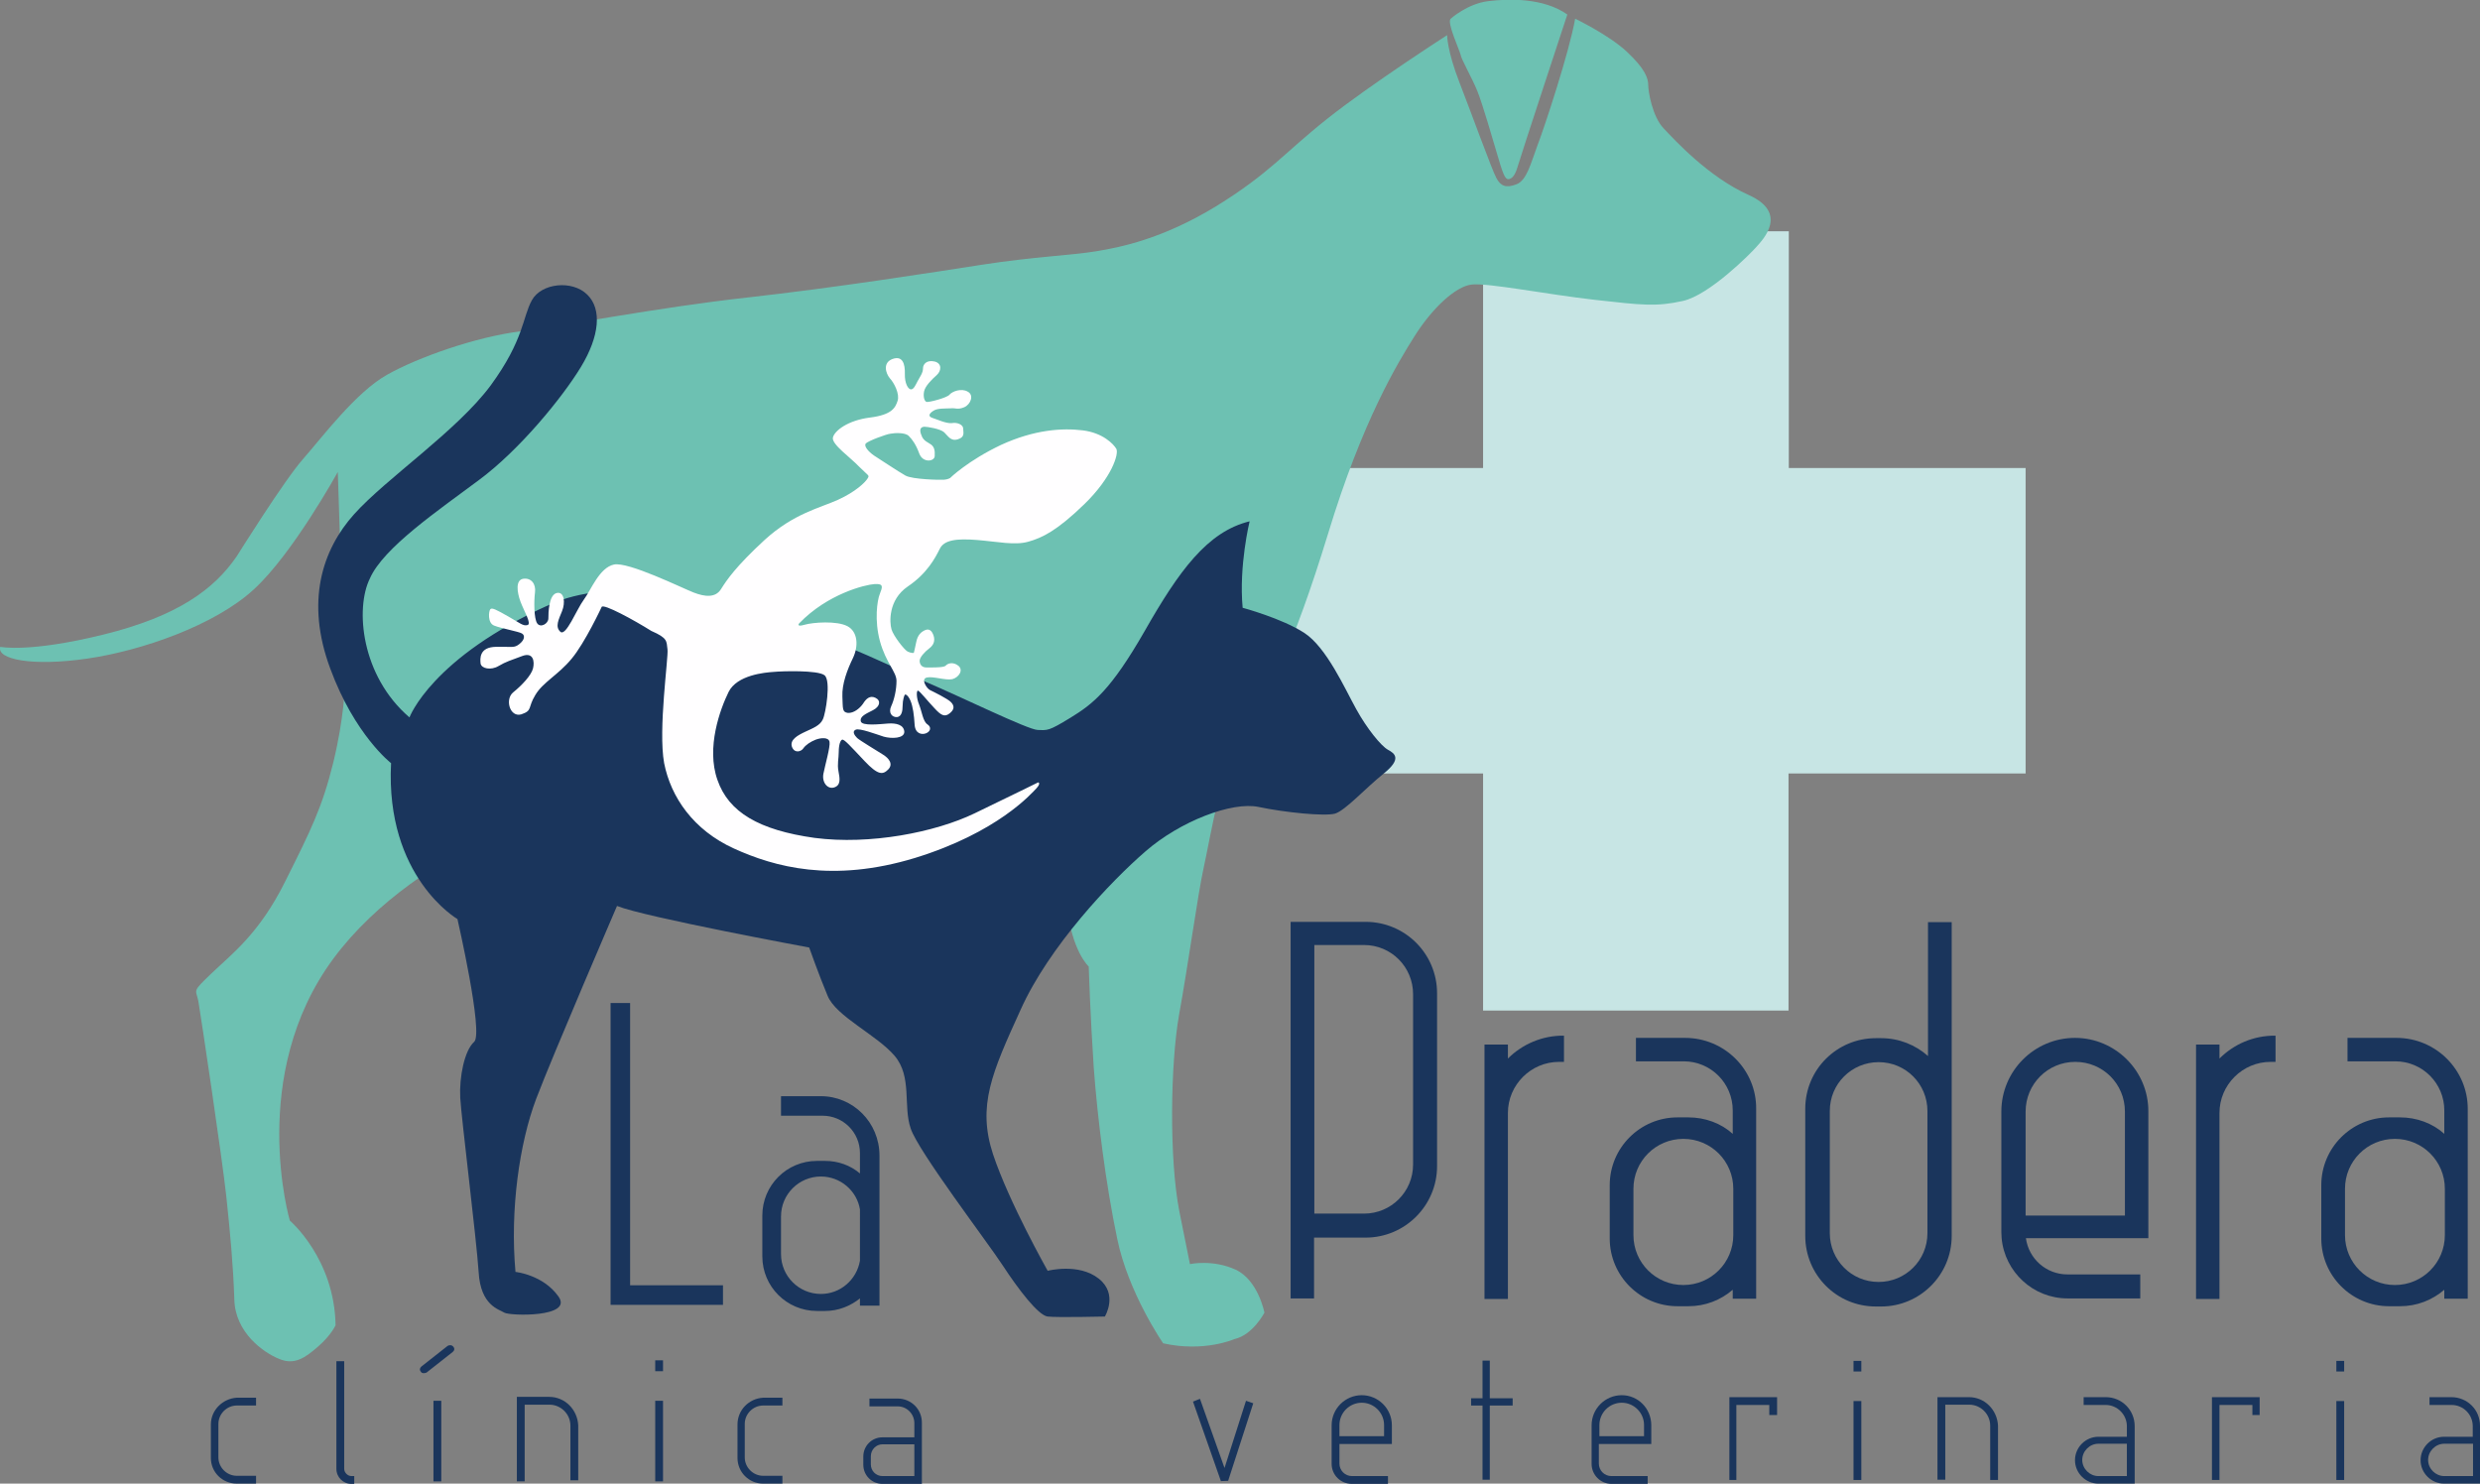
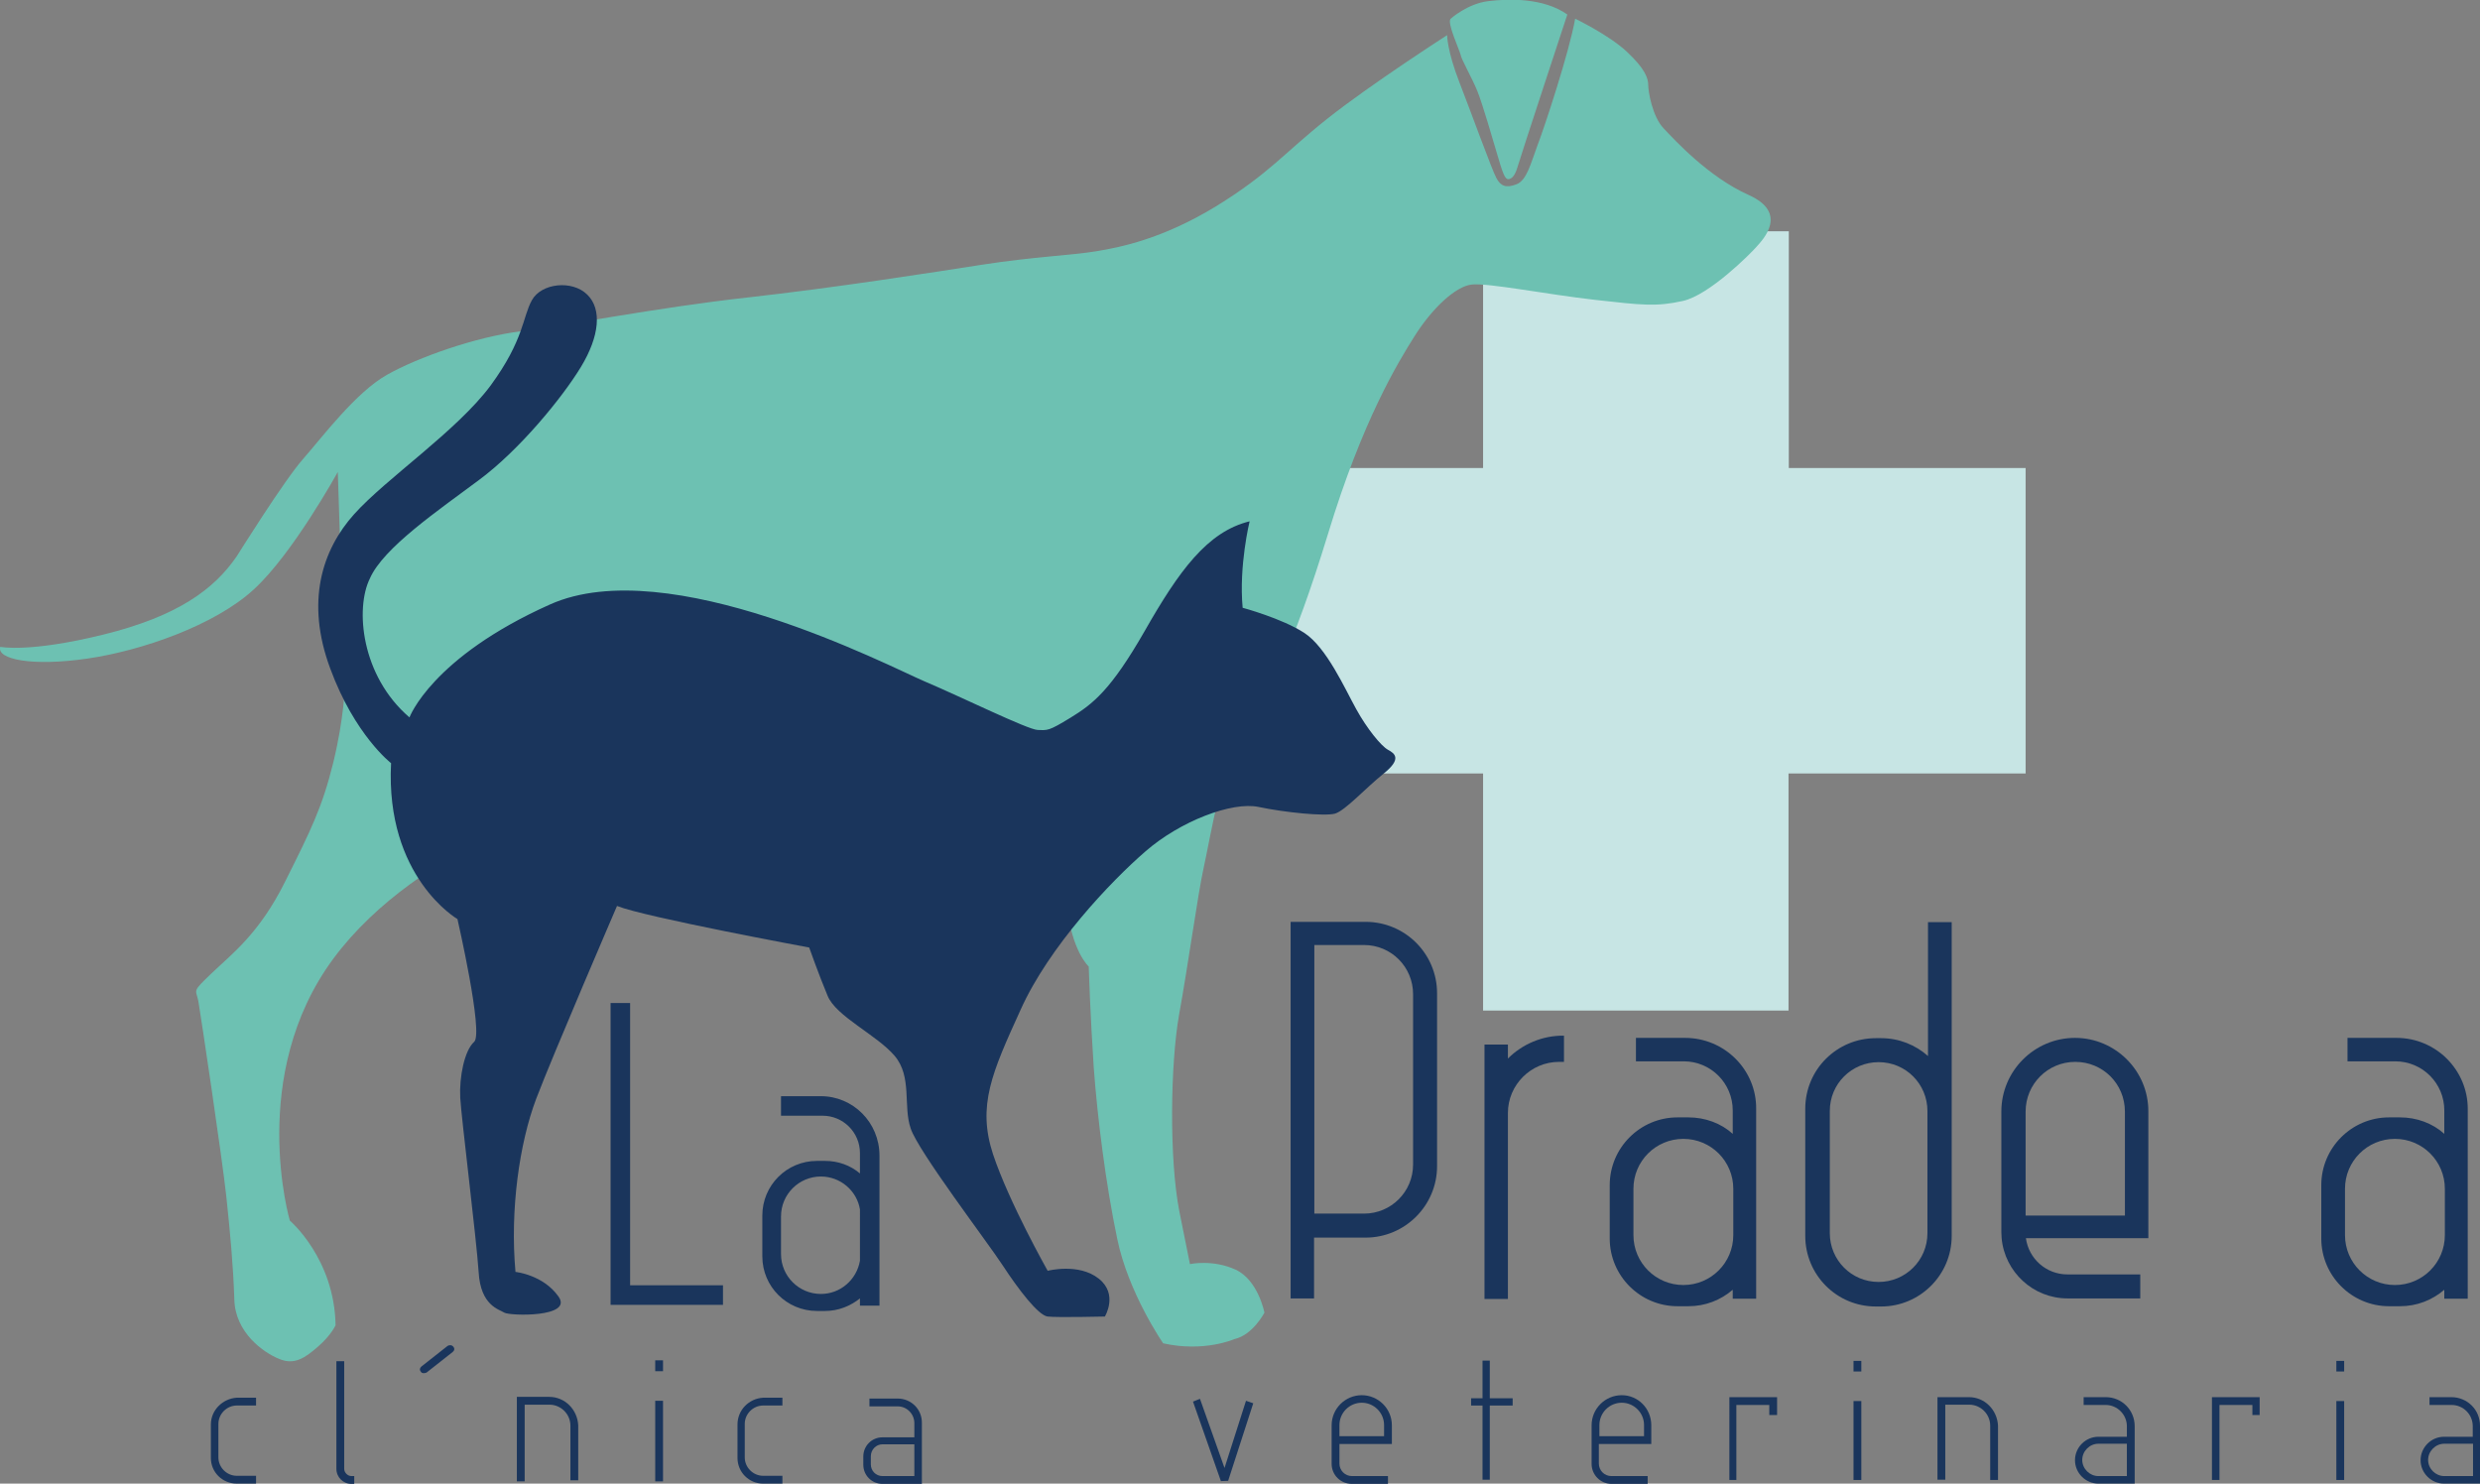
<svg xmlns="http://www.w3.org/2000/svg" version="1.1" id="Capa_1" x="0px" y="0px" viewBox="0 0 889.1 531.9" style="enable-background:new 0 0 889.1 531.9;" xml:space="preserve">
  <rect x="0" y="0" width="889.1" height="531.9" fill="#808080" stroke="none" />
  <style type="text/css">
	.st0{fill:#C7E5E4;}
	.st1{fill:#6DC1B2;}
	.st2{fill:#1A355C;}
	.st3{fill:#FFFEFF;}
</style>
  <path class="st0" d="M726.3,167.8h-85V82.9H531.7v84.9h-84.9v109.5h84.9v85h109.5v-85h85V167.8z" />
  <path class="st1" d="M0.1,231.9c0,0,10.3,2.2,37-4.4c26.8-6.6,39.8-16.4,47.8-28.1c0,0,17.1-27.4,23.8-34.9  c6.6-7.5,18.9-23.9,30-30.1c11.1-6.3,31.9-13.6,47.8-15.6c15.9-2,48.9-8.5,81.1-12.1c32.3-3.6,66.5-9,84.5-11.8s32.3-3.4,40.8-4.8  s23.6-4.3,43-16.1c19.3-11.9,24.4-19.1,39.9-31.4c15.5-12.3,43-30,43-30s0,5.6,4.4,16.9c4.4,11.3,11.8,31.8,13.3,34.4  c1.5,2.8,3.4,3.6,7.1,2.2c3.8-1.4,5.2-7.6,7.6-14c2.4-6.2,11.4-33.4,13.5-45.4c0,0,12.1,5.8,18.6,11.9c6.5,6.1,7.6,9.5,7.6,11.9  s1.5,11.3,5.5,15.5c4,4.2,16,17.4,30.5,23.9c14.5,6.5,5,16.1,2.8,18.6c-2.2,2.5-16.9,17.3-26.4,19.4c-9.5,2.1-14.6,1.5-31.5-0.4  c-16.9-1.9-38.1-6.1-44.1-5.5c-6,0.6-14.5,8.9-20.5,18.4c-6,9.5-18.8,30.4-31.1,71c-12.5,40.8-22.1,60.1-29.6,68.7  c-7.5,8.5-13,42.3-15,51.1c-2,8.9-5.6,35.1-8.8,52.6c-3.1,17.5-3.6,51.6,0.1,70.5c3.8,18.9,3.8,18.9,3.8,18.9s8.1-1.8,16.4,2  c8.1,3.8,10.3,15.4,10.3,15.4s-4.1,8-10.8,9.5c0,0-10.8,4.8-25.5,1.5c0,0-12.5-18-16.5-37.6c-4.1-19.6-7.1-43.5-8.4-61.4  c-1.2-17.9-1.8-36.1-1.8-36.1s-6.2-5.5-7.9-22.5c-1.5-17-6.6-52-16.6-54.3c0,0-74.5,29.1-154,15.9c0,0-61.4,16.4-92.3,58.1  c-30.9,41.8-15.6,93.9-15.6,93.9s16,13.6,16.4,37.5c0,0-1.5,3.5-6.2,7.6s-8.5,6.8-14,4.5c-5.5-2.2-15.9-9.4-16.1-21.5  c-0.4-12.1-1.5-23.9-2.9-37c-1.4-13.1-9.2-65.3-10-69.8c-0.9-4.4-2.4-3.1,4.8-10s17-14.1,26.3-32.8c9.3-18.6,13.3-26.6,17.3-42.8  c3.9-16.1,4.1-27.1,4.1-27.1l-2.5-77c0,0-16.1,29.3-30.1,42.1c-14,12.9-40.3,22-59.6,24.8C11.6,239-1.3,236.4,0.1,231.9z" />
  <path class="st1" d="M520.1,6.7c0,0,6-5.4,13.5-6.3c7.4-0.9,19.8-1.2,28.3,4.8c0,0-16.9,51.3-17.8,54.5c-0.9,3.2-2,4.2-3,4.5  c-1.1,0.2-1.8-0.1-3.9-7.4c-2-6.8-5.8-19.8-7.5-24c-2-5-5.8-11.4-6.1-13.3C523.1,17.6,518.6,7.9,520.1,6.7z" />
  <path class="st2" d="M146.8,257.2c0,0,7.9-21.5,50.4-40.5s121.4,22.1,134.3,27.6c13,5.5,37,17.3,40.5,17.4c3.6,0.1,3.8,0.5,11.8-4.4  c8-4.9,14.4-9.8,26.6-31.1c12.2-21.4,22.4-35.6,37.6-39.3c0,0-3.9,15.9-2.5,31c0,0,14.1,3.8,22.1,9c8,5.2,14.6,20.1,18.6,27.3  c3.9,7.1,9,13.3,11.4,14.6s5.1,3.2-1.5,8.5c-6.6,5.3-13.8,13.3-17.5,14.4c-3.8,1-17.9-0.4-27.4-2.4c-9.5-2-28.1,5.1-40.5,15.9  c-12.5,10.8-34.6,34.1-44.8,56.8c-10.3,22.6-15.6,34.4-9.9,51.8c5.8,17.4,19.6,41.8,19.6,41.8s11.1-2.9,18.3,2.8  c7.1,5.6,2.2,13.6,2.2,13.6s-17,0.4-20.5,0c-3.4-0.4-10.6-9.9-16.1-18.3c-5.5-8.4-30.4-41.1-33-49.1c-2.8-8,0.6-18.6-5.8-26.1  c-6.4-7.5-21-14.1-24-21.5c-3.1-7.4-6.6-17.3-6.6-17.3s-59-10.9-68.9-14.9c0,0-23,53.4-29,69.2c-6,15.9-9.4,39.8-7.4,62  c0,0,9.9,1,15.4,8.8c5.5,7.6-17.5,7-19.4,5.8s-8.5-2.5-9.2-14.5c-0.8-12-6.2-55.3-6.6-62.5c-0.4-7.4,1.5-17,5-20.1  c3.4-3.1-6-44-6-44s-25.9-15-23.8-55.9c0,0-13-10-21.8-33.9c-8.9-23.9-3-42.5,8.6-55.4c11.6-12.9,36.8-29.8,48.9-46.1  c12-16.4,11.4-24.5,14.8-30.6c3.4-6.1,14.4-7.3,19.8-2c5.4,5.2,4.4,15-2.2,25.9c-6.6,10.9-22,29.8-36.6,40.6  c-14.6,10.9-34.3,24.3-39.1,35.3C127.3,218.1,129.4,242.3,146.8,257.2z" />
-   <path class="st3" d="M215.7,217.6c0,0-6,12.9-10.8,18.6c-4.8,5.8-10.3,8.4-13,13c-2.8,4.6-0.9,5.5-5,6.9c-4.1,1.2-6-5.4-2.9-7.9  c3.1-2.5,6.5-6.1,7.1-8.6s0.1-5.9-3.9-4.4c-4,1.5-5.8,2-8.5,3.6s-6.1,0.9-6.4-0.9c-0.2-1.8-0.5-5.9,5.5-6c6-0.1,6.5,0.5,8.4-1  s2.1-3.1,0.9-3.8s-7.4-1.8-9.9-2.8c-2.5-0.9-2-5.3-1.4-5.9s2,0.1,6.4,2.6c4.4,2.5,5.3,3.5,6.9,3.1s-1.2-4.9-2.5-8.4s-1.8-7.8,1-8.2  s4.6,1.8,4.2,4.9s-0.4,9.4,0.8,11.1s4,0.1,4-1.8c0-1.9,0.1-8.4,3-9.1c2.8-0.6,3.1,3.6,1.9,6.5c-1.2,3-2.6,5.6-0.6,7.4  s5.8-8,8.4-11.5s5.6-11.5,10.8-12.6c5.1-1.1,24.4,8.4,28.5,10s7.9,2,9.9-1.2s5.3-8.1,15.6-17.6c10.4-9.5,19.9-11.5,26.3-14.4  c6.4-2.9,9.8-6.3,10.6-7.6s0.5-0.8-2.9-4.2c-3.2-3.4-10-8.1-9.5-10.5s5.3-6.2,13.3-7.2c8-1,9.1-3.6,9.9-6s-1.2-6.4-2.8-8.1  c-1.5-1.8-2.6-5.6,1-6.9c3.6-1.3,4.5,1.8,4.4,5.3c-0.1,3.5,1.2,5.6,2.2,5.6s1.6-1.5,2.4-3s1.9-2.9,1.9-4.5c0-1.6,1.4-3.1,4.1-2.5  s2.6,3.3,0.8,4.9s-4.1,3.9-4.5,5.8s0.1,3.6,0.9,3.8s7.4-1.5,8.2-2.6c1-1.2,4.3-2.4,6.5-1.1c2.4,1.2,1.1,4.6-1.2,5.6  c-2.4,1-3.1,0.2-4.9,0.4c-1.9,0.1-4.8-0.1-6.2,0.9c-1.6,1-1.9,2-0.4,2.5c1.6,0.5,5,2.1,7,1.9c2-0.4,4.1,0.6,4.1,1.9s0.8,3.1-1.9,3.9  c-2.6,0.8-3.5-1.2-4.9-2.5s-6.1-2-7-2s-2,0.4-1.4,2.4c0.6,1.9,1.2,2.5,3.1,3.6c1.9,1,2,2.6,1.9,4.6c-0.2,1.9-4.2,2.4-5.5-0.9  c-1.2-3.3-2.5-5.1-3.8-6.4s-5-1.1-6.6-0.8c-1.6,0.2-8,2.6-8.8,3.5s0.9,2.9,2.9,4.3c1.9,1.2,8.8,5.8,11.3,7.2  c2.5,1.4,12.4,1.6,13.8,1.5s2.2-0.6,2.2-0.6s6.3-6.2,18.3-11.9c12-5.5,22-6.1,29.3-5.2c7.2,0.9,11,4.9,12,6.6  c1,1.8-1.6,10.3-11.5,19.9c-9.9,9.6-15.1,12-20,13.4s-11,0-18.4-0.6c-7.4-0.6-11.9,0-13.4,3.2c-1.6,3.2-4.5,8.8-11.5,13.5  c-7,4.8-6.5,12.9-5.8,15.3s4.6,7.4,5.8,8s2.2,0.5,2.2,0.5s0.4-1.5,0.9-4s1.8-3.6,3.2-4.2s2.4,0.2,3,2c0.6,1.9,0,3.4-1.6,4.6  s-3.4,3.2-3.4,4.4c0,1.1,0.6,2.4,2.4,2.4s6.1,0.1,6.9-0.6c0.6-0.8,2.6-1.6,4.6,0c1.9,1.6,0.1,4.2-2.2,4.8c-2.4,0.5-6.8-1.1-9.1-0.6  s-0.1,3.9,1.1,4.5s6.4,3.1,7.6,4.4c1.2,1.3,1.2,2.6-0.6,4s-3.1,0.6-5.4-1.9c-2.4-2.5-5.2-6.1-5.9-6.3c-0.6,0-0.6,2.6,0.4,5  c1,2.5,1.4,6.1,3,7.1c1.6,1.1,1,2.6-0.5,3.2s-3.9,0.2-4.1-3.1s-0.6-6.5-1.5-8.6c-0.9-2.1-1.9-2.4-2-2.1c-0.2,0.1-0.8,1.9-0.8,3.9  c0,2-0.4,3.9-2,4.1c-1.8,0.1-3.2-1.5-2.1-3.9c1.1-2.4,1.9-5.9,1.9-9.1s-3.8-6.5-5.9-14.1c-2.1-7.6-1-14.8-0.1-17  c0.9-2.4,1.6-3.8-1.8-3.6s-16.9,3.5-27.1,14.1c0,0-1.2,1.4,1.9,0.5s11.6-1.5,15.4,0.5c3.8,2,4,7.2,2,11.4c-2,4.1-4,9.3-3.8,13.8  c0.2,4.5-0.1,5.6,2,5.9c2.1,0.1,4.2-1.6,5.4-3.3c1.1-1.8,2.5-3.1,4.5-2.1s1.6,3.1-0.9,4.4s-4.8,2.2-4.4,4s6.9,1,9.8,0.8  c2.8-0.2,5.6,0.4,5.8,2.9c0.1,2.5-4.6,2.6-7.4,1.8c-2.8-0.9-8.6-3.1-10-2.5s-0.5,2,0.5,3c1,0.9,7,4.5,9.2,5.9  c2.3,1.4,3.8,3.5,1.9,5.4c-1.9,1.9-3.6,2.1-8.5-3.1c-5-5.3-7.3-7.9-8-7.6c-0.6,0.2-1.2,1.8-1.2,4.3c0,2.5-0.6,4.4-0.1,7  s0.9,5-1.5,5.8c-2.4,0.8-4.5-1.8-3.9-4.9s2.5-9.6,2.2-11.4s-3.2-1.5-5-0.8s-3.6,1.9-4.4,3.1c-0.8,1.2-3.2,1.9-4.1-0.6  c-0.8-2.5,2.1-4.1,4.9-5.4s5.2-2.2,6.2-4.4c1-2,3-13.9,0.6-15.8s-15.3-1.5-18.3-1.2c-3.1,0.2-13.1,1.1-16.1,7.2  c-3,6.1-8.1,19.9-4,31.5c4,11.6,14.9,18,34.8,20.8c19.9,2.6,43.3-2,57.4-8.8c14.1-6.8,22.8-11.1,22.8-11.1s1.1,0.2-0.6,2.1  c-1.8,1.9-14,15.9-43.6,25c-29.6,9-50.4,3.2-64.9-3.4c-14.5-6.6-22.6-18.4-25-30.6c-2.2-12.1,1.6-37.9,1.2-40.8s0.2-4-5.8-6.6  C227.3,222.3,216.3,216.3,215.7,217.6z" />
  <path class="st2" d="M75.6,510.7v12c0,5.1,4.1,9.2,9.3,9.2h6.9v-2.8h-6.9c-3.6,0-6.6-3-6.6-6.6v-12c0-3.6,3-6.6,6.6-6.6h6.9v-2.8  h-6.9C79.9,501.4,75.6,505.5,75.6,510.7z" />
  <path class="st2" d="M264.4,510.7v12c0,5.1,4.1,9.2,9.2,9.2h6.9v-2.8h-6.9c-3.6,0-6.6-3-6.6-6.6v-12c0-3.6,3-6.6,6.6-6.6h6.9v-2.8  h-6.9C268.5,501.4,264.4,505.5,264.4,510.7z" />
  <path class="st2" d="M123.4,526.6v-38.6h-2.8v38.6c0,3,2.4,5.4,5.4,5.4h1v-2.8h-1C124.6,529.2,123.4,527.9,123.4,526.6z" />
  <path class="st2" d="M234.9,502.2h2.8v28.9h-2.8V502.2z" />
  <path class="st2" d="M234.9,487.7h2.8v3.9h-2.8V487.7z" />
-   <path class="st2" d="M155.4,502.2h2.8v28.9h-2.8V502.2z" />
  <path class="st2" d="M160.5,482.5l-9.4,7.4c-0.6,0.5-0.8,1.2-0.2,1.9c0.2,0.4,0.6,0.5,1.1,0.5c0.2,0,0.6-0.1,0.9-0.2l9.4-7.4  c0.6-0.5,0.8-1.2,0.2-1.9S161.1,482.2,160.5,482.5z" />
  <path class="st2" d="M196.9,500.8h-11.6v30.3h2.8v-27.5h8.9c4.1,0,7.5,3.4,7.5,7.5v19.6h2.8V511C207,505.3,202.5,500.8,196.9,500.8z  " />
  <path class="st2" d="M321.8,501.4h-10.1v2.8h10.1c3.4,0,6,2.8,6,6v5.1h-11.4c-3.9,0-6.9,3.1-6.9,6.9v2.9c0,3.9,3.1,6.9,6.9,6.9h14.1  v-21.8C330.6,505.3,326.7,501.4,321.8,501.4z M327.8,529.2h-11.4c-2.4,0-4.2-1.9-4.2-4.2v-2.9c0-2.4,1.9-4.3,4.2-4.3h11.4V529.2z" />
  <path class="st2" d="M439,526.3l-8.8-24.8l-2.5,1l10,28.5l2.6-0.1l9-27.8l-2.6-0.9L439,526.3z" />
  <path class="st2" d="M488.2,500.2c-5.9,0-10.8,4.8-10.8,10.8v13.8c0,4,3.2,7.2,7.3,7.2h12.9v-2.8h-12.9c-2.5,0-4.5-2-4.5-4.5v-7H499  V511C499,505,494.1,500.2,488.2,500.2z M496.2,514.9h-16v-4c0-4.4,3.6-8,8-8s8,3.6,8,8V514.9z" />
  <path class="st2" d="M581.4,500.2c-5.9,0-10.8,4.8-10.8,10.8v13.8c0,4,3.2,7.2,7.2,7.2h12.9v-2.8h-13c-2.5,0-4.5-2-4.5-4.5v-7H592  V511C592,505,587.3,500.2,581.4,500.2z M589.4,514.9h-16v-4c0-4.4,3.6-8,8-8c4.4,0,8,3.6,8,8V514.9z" />
  <path class="st2" d="M534.1,487.8h-2.6v13.5h-4.1v2.6h4.1v26.6h2.6v-26.6h8.2v-2.6h-8.2V487.8z" />
  <path class="st2" d="M619.9,530.6h2.6v-26.9h11.8v3.6h2.8v-6.4h-17.1V530.6z" />
  <path class="st2" d="M664.5,502.3h2.8v28.3h-2.8V502.3z" />
-   <path class="st2" d="M664.5,487.9h2.8v3.8h-2.8V487.9z" />
+   <path class="st2" d="M664.5,487.9h2.8v3.8h-2.8V487.9" />
  <path class="st2" d="M792.9,530.6h2.8v-26.9h11.8v3.6h2.6v-6.4h-17.1V530.6z" />
  <path class="st2" d="M837.6,502.3h2.8v28.3h-2.8V502.3z" />
  <path class="st2" d="M837.6,487.9h2.8v3.8h-2.8V487.9z" />
  <path class="st2" d="M705.9,500.9h-11.3v29.6h2.8v-26.9h8.6c4.1,0,7.5,3.4,7.5,7.5v19.5h2.8v-19.5  C716,505.4,711.5,500.9,705.9,500.9z" />
  <path class="st2" d="M754.9,500.9H747v2.8h7.9c4.2,0,7.6,3.5,7.6,7.6v3.8h-10.2c-4.6,0-8.4,3.8-8.4,8.4c0,4.6,3.8,8.4,8.4,8.4h13  v-20.6C765.3,505.5,760.7,500.9,754.9,500.9z M762.5,529.2h-10.2c-3.1,0-5.8-2.6-5.8-5.8c0-3.1,2.6-5.8,5.8-5.8h10.2V529.2z" />
  <path class="st2" d="M878.8,500.9H871v2.8h7.9c4.3,0,7.6,3.5,7.6,7.6v3.8h-10.3c-4.6,0-8.4,3.8-8.4,8.4c0,4.6,3.8,8.4,8.4,8.4h12.9  v-20.6C889.2,505.5,884.6,500.9,878.8,500.9z M886.6,529.2h-10.3c-3.1,0-5.8-2.6-5.8-5.8c0-3.1,2.6-5.8,5.8-5.8h10.3V529.2z" />
  <path class="st2" d="M489.6,330.5h-26.9v135h8.4v-21.8h18.5c14.1,0,25.6-11.5,25.6-25.6v-62C515.2,341.9,503.7,330.5,489.6,330.5z   M506.6,417.5c0,9.8-7.9,17.6-17.6,17.6h-17.8v-96.3H489c9.8,0,17.6,7.9,17.6,17.6V417.5z" />
  <path class="st2" d="M540.6,379.5v-5h-8.4v91.2h8.4V399c0-10.1,8.3-18.3,18.3-18.3h1.8v-9.4C552.9,371.2,545.7,374.4,540.6,379.5z" />
  <path class="st2" d="M743.9,372.1c-14.5,0-26.4,11.8-26.4,26.4v43.3l0.1,2.1c1.1,12.1,11.3,21.6,23.6,21.6h26.1v-8.6h-26.1  c-7.6,0-13.9-5.6-14.9-13h43.9v-45.4C770.3,384,758.4,372.1,743.9,372.1z M761.7,435.8h-35.5v-37.3c0-9.8,7.9-17.8,17.8-17.8  c9.9,0,17.8,7.9,17.8,17.8V435.8z" />
  <path class="st2" d="M691.2,330.5v48.1c-4.5-4-10.4-6.4-16.8-6.4h-1.9c-13.9,0-25.3,11.2-25.3,25.3v45.6c0,13.9,11.2,25.3,25.3,25.3  h1.9c13.9,0,25.3-11.3,25.3-25.3V330.6h-8.5V330.5z M691,442.1c0,9.8-7.9,17.5-17.5,17.5c-9.8,0-17.5-7.9-17.5-17.5v-43.8  c0-9.8,7.9-17.5,17.5-17.5c9.8,0,17.5,7.9,17.5,17.5V442.1z" />
  <path class="st2" d="M604.1,372.1h-17.6v8.4h17.1c9.8,0,17.6,7.9,17.6,17.6v8.4c-4.2-3.8-9.9-5.9-15.9-5.9h-3.9  c-13.4,0-24.3,10.9-24.3,24.3V444c0,13.4,10.9,24.3,24.3,24.3h3.9c6.1,0,11.6-2.2,15.9-5.9v3.2h8.4v-67.9  C629.8,383.6,618.3,372.1,604.1,372.1z M621.4,442.8c0,9.9-8,17.9-17.9,17.9c-9.9,0-17.9-8-17.9-17.9v-16.6c0-9.9,8-17.9,17.9-17.9  c9.9,0,17.9,8,17.9,17.9V442.8z" />
-   <path class="st2" d="M795.7,379.5v-5h-8.4v91.2h8.4V399c0-10.1,8.3-18.3,18.3-18.3h1.8v-9.4C807.9,371.2,800.8,374.4,795.7,379.5z" />
  <path class="st2" d="M859.2,372.1h-17.6v8.4h17.1c9.8,0,17.6,7.9,17.6,17.6v8.4c-4.2-3.8-9.9-5.9-15.9-5.9h-3.9  c-13.4,0-24.3,10.9-24.3,24.3V444c0,13.4,10.9,24.3,24.3,24.3h3.9c6.1,0,11.6-2.2,15.9-5.9v3.2h8.4v-67.9  C884.8,383.6,873.3,372.1,859.2,372.1z M876.5,442.8c0,9.9-8,17.9-17.9,17.9c-9.9,0-17.9-8-17.9-17.9v-16.6c0-9.9,8-17.9,17.9-17.9  c9.9,0,17.9,8,17.9,17.9V442.8z" />
  <path class="st2" d="M225.9,460.8V359.6h-7v108.2h40.3v-7H225.9z" />
  <path class="st2" d="M294.3,393H280v7h14.9c7.4,0,13.4,6,13.4,13.4v7.3c-3.4-2.9-7.8-4.5-12.5-4.5h-2.9c-10.9,0-19.6,8.8-19.6,19.6  v14.6c0,10.9,8.8,19.6,19.6,19.6h2.9c4.8,0,9.1-1.8,12.5-4.5v2.6h7v-53.8C315.3,402.4,305.8,393,294.3,393z M294.3,463.9  c-7.9,0-14.3-6.4-14.3-14.3v-13.5c0-7.9,6.4-14.3,14.3-14.3c7,0,12.9,5.1,14,11.8V452C307.1,458.8,301.3,463.9,294.3,463.9z" />
</svg>